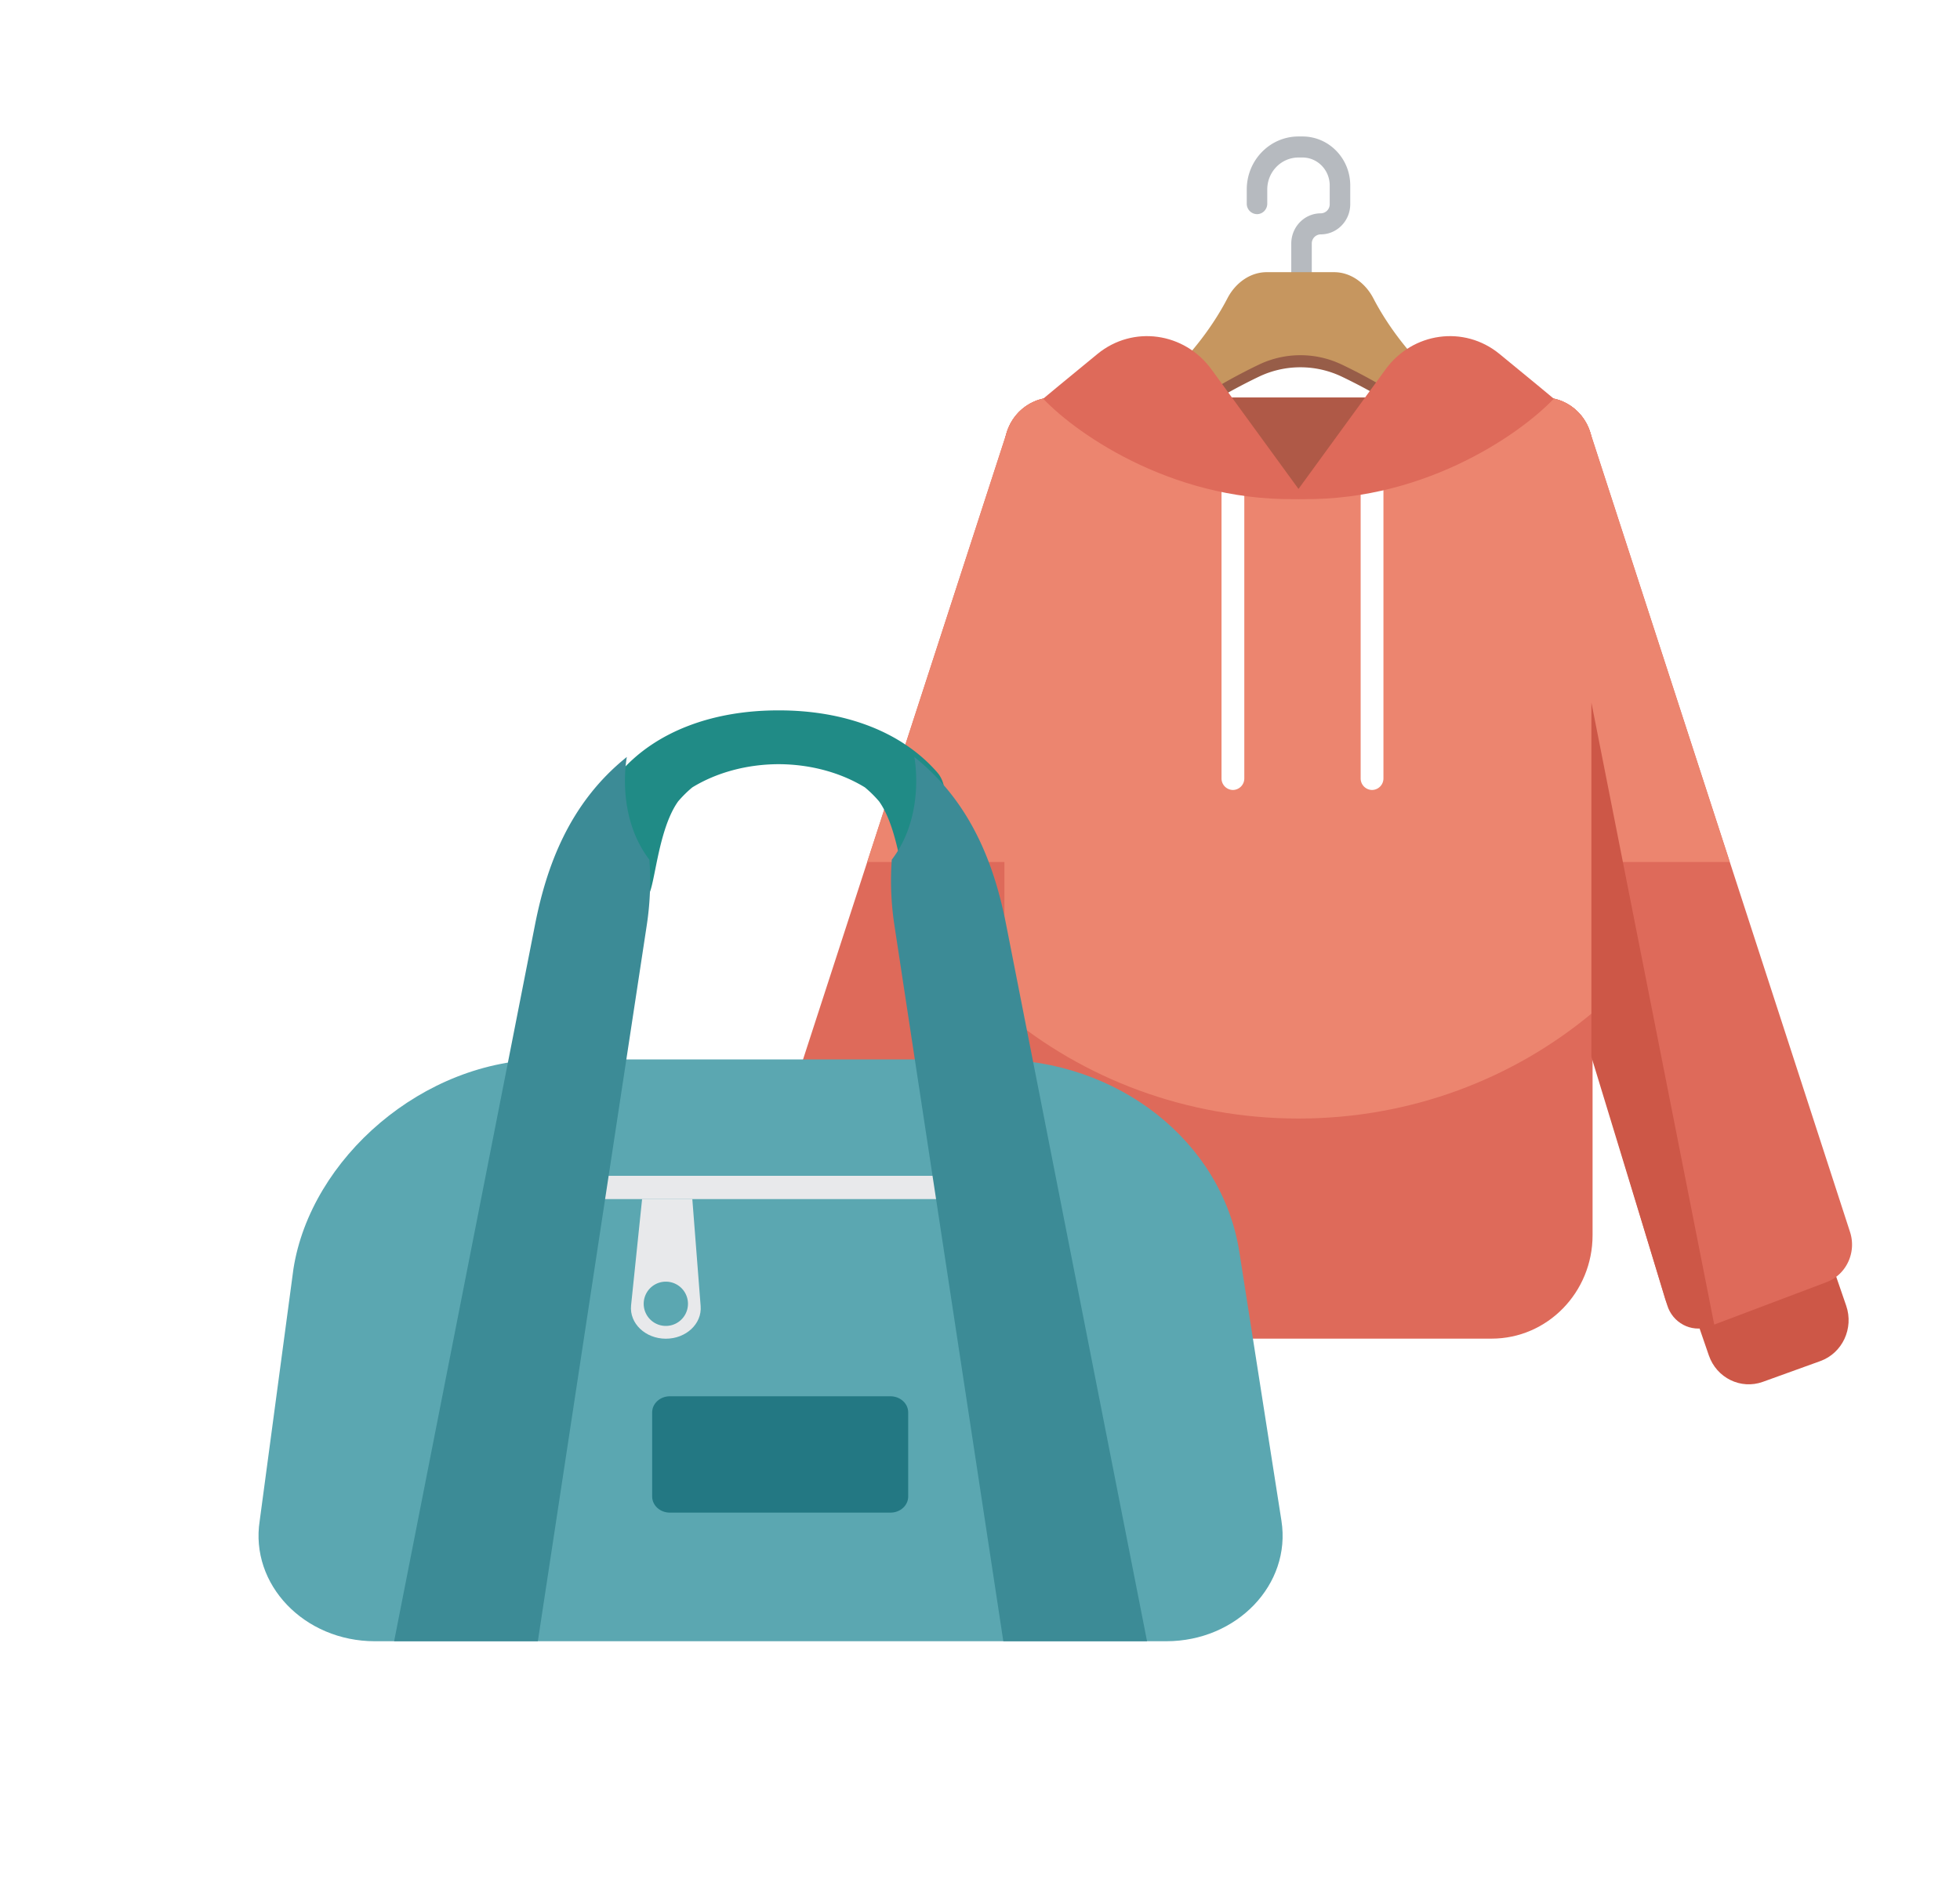
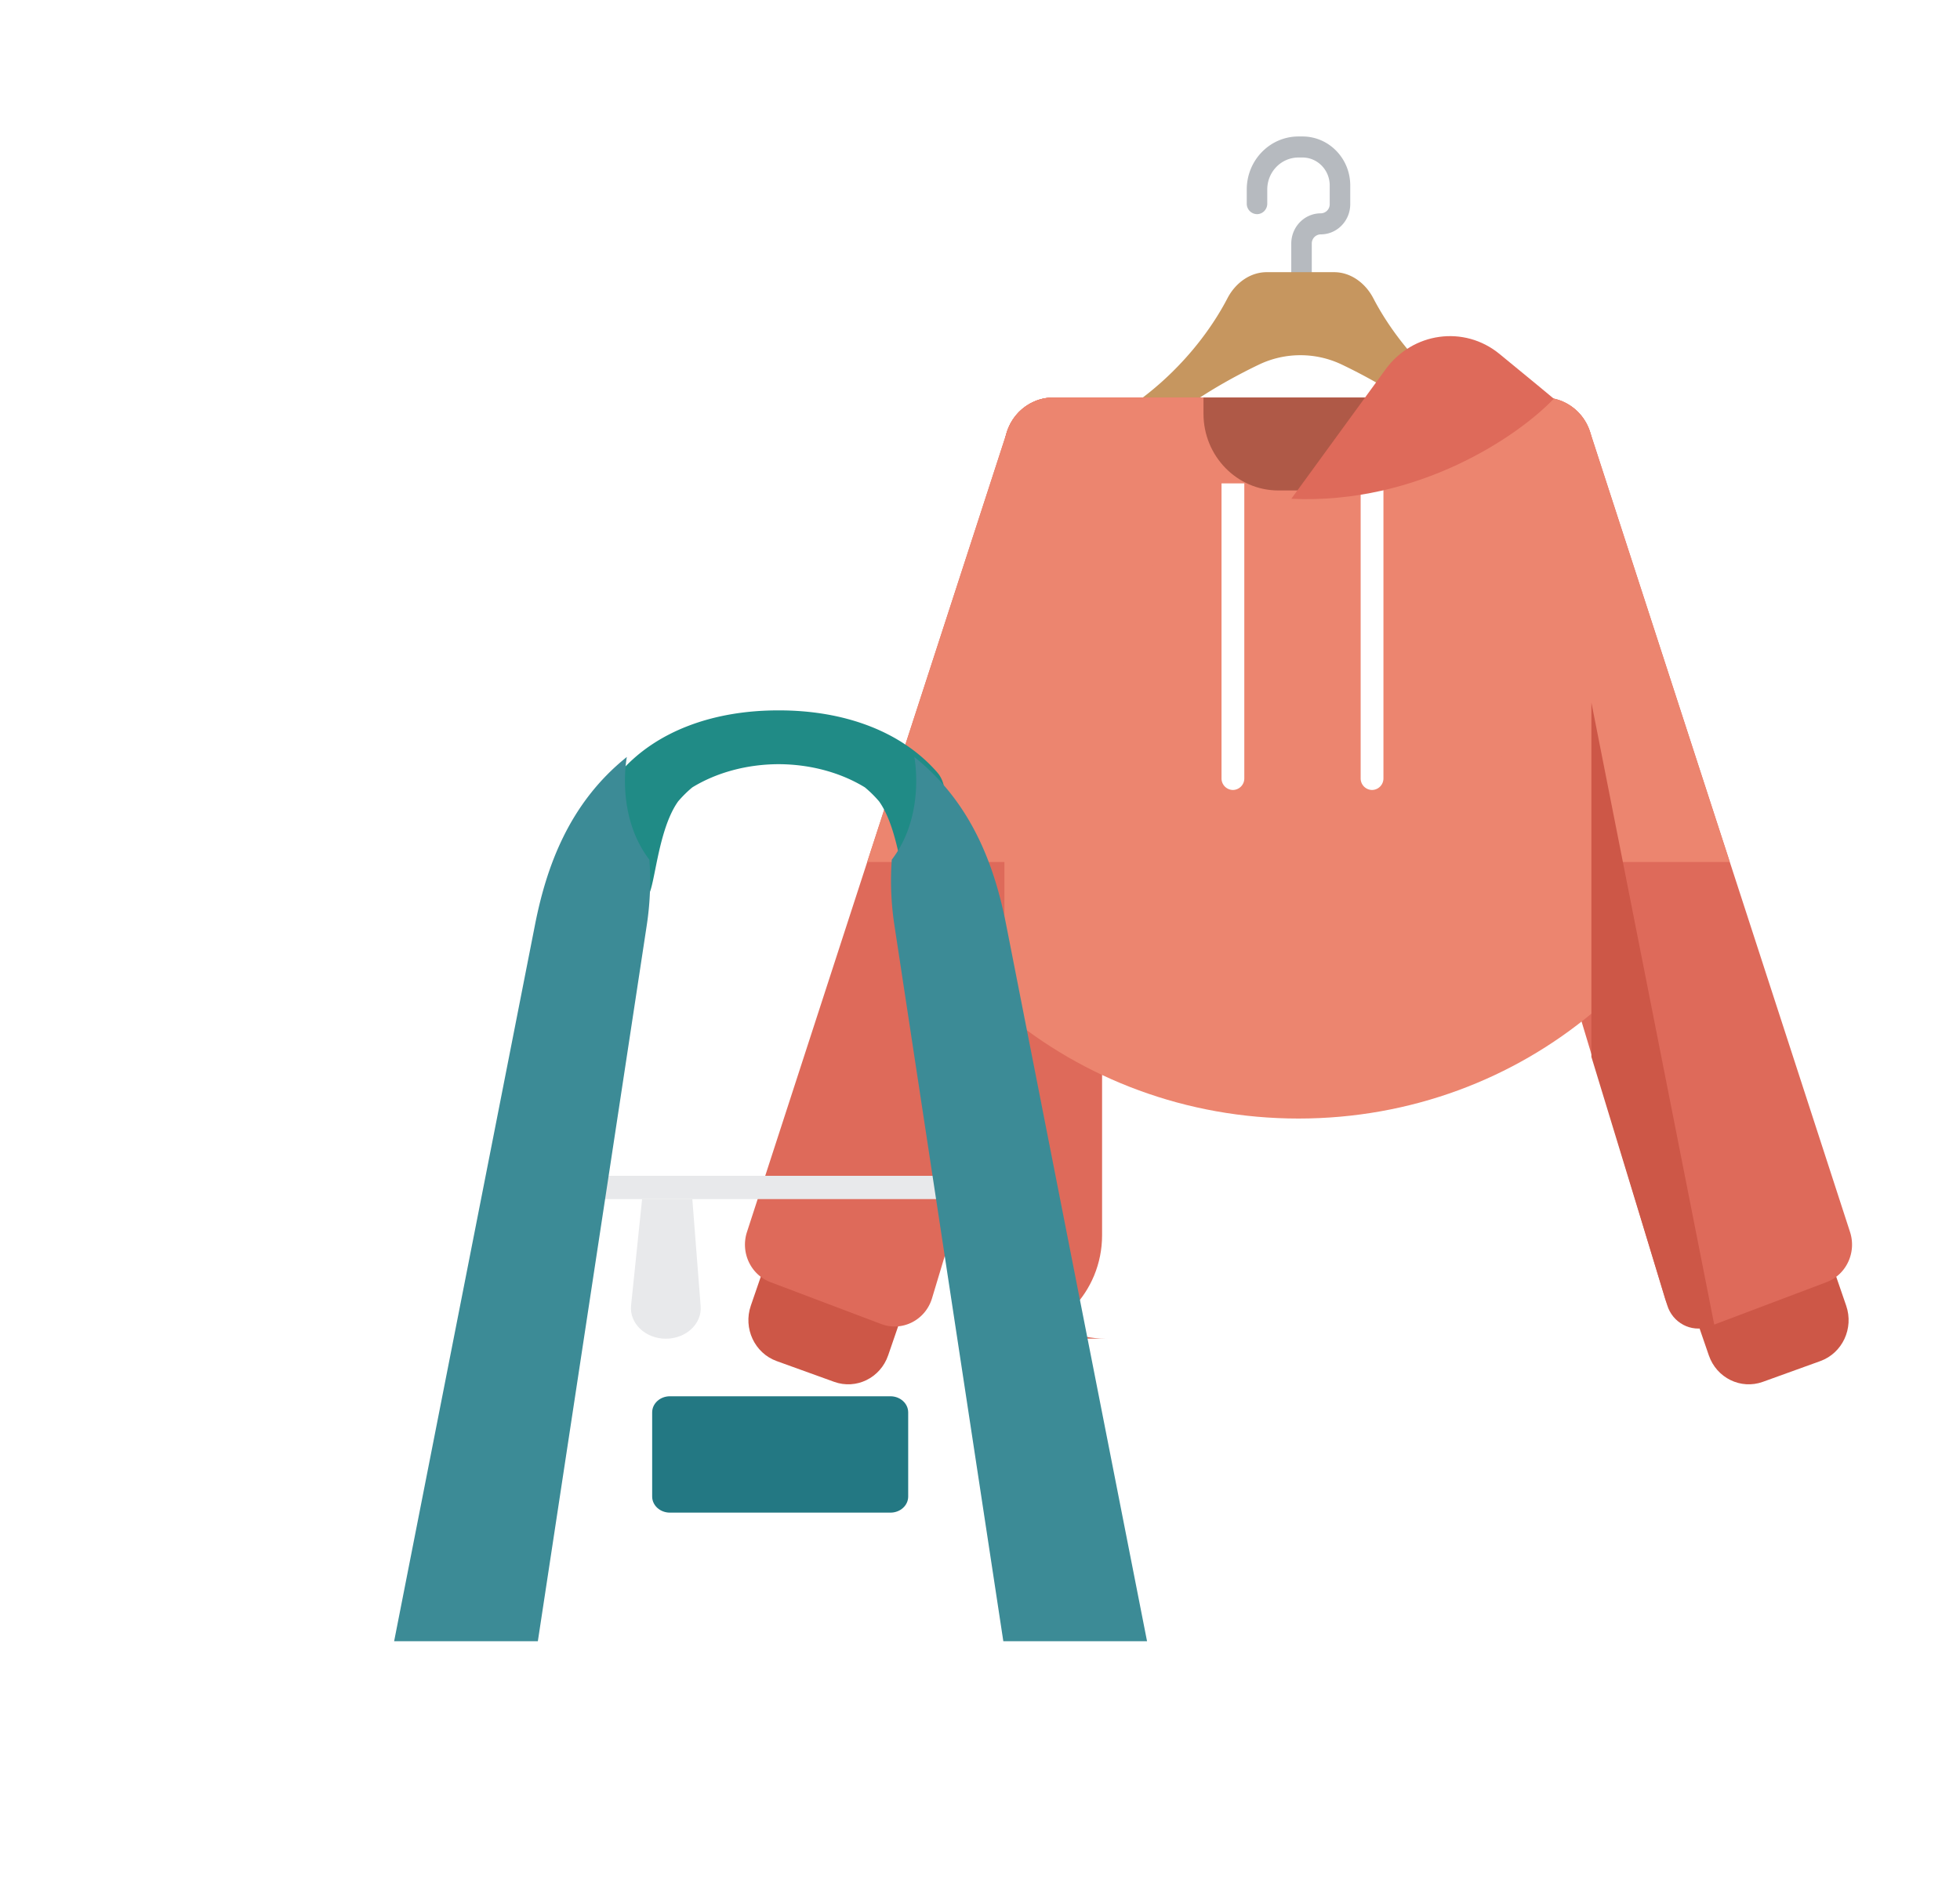
<svg xmlns="http://www.w3.org/2000/svg" width="80" height="77" fill="none">
  <g filter="url(#a)">
    <path fill-rule="evenodd" clip-rule="evenodd" d="M53 4.43c-.704 0-1.275.584-1.275 1.306v.577c0 .237-.187.429-.418.429a.424.424 0 0 1-.419-.43v-.576c0-1.196.946-2.165 2.112-2.165h.162c1.077 0 1.95.895 1.95 1.998v.765c0 .681-.54 1.234-1.204 1.234a.37.37 0 0 0-.366.375v2.481h-.837V7.943c0-.681.538-1.234 1.203-1.234a.37.37 0 0 0 .366-.375V5.57c0-.63-.498-1.14-1.112-1.14H53z" fill="#B6BABF" />
-     <path d="M55.16 9.604H52.351c-.615 1.842-4.927 5.875-10.093 7.27.673.865 2.45 2.08 4.18 0 1.223-1.47 3.295-2.703 4.934-3.491a3.926 3.926 0 0 1 3.41 0c1.639.787 3.711 2.02 4.933 3.49 1.73 2.08 3.508.866 4.18 0-5.166-1.394-8.121-5.427-8.737-7.269z" fill="#975D48" />
    <path d="M42.259 16.38c4.316-1.166 6.786-4.172 7.841-6.204.32-.617.92-1.065 1.601-1.065h2.753c.681 0 1.28.448 1.6 1.065 1.055 2.031 3.526 5.038 7.843 6.204-.673.866-2.45 2.08-4.18 0-1.223-1.471-3.295-2.704-4.934-3.49a3.926 3.926 0 0 0-3.41 0c-1.639.788-3.711 2.02-4.933 3.49-1.73 2.08-3.508.866-4.181 0z" fill="#C6965F" />
    <path d="M31.473 48.897c.317-.922 1.304-1.407 2.203-1.081l2.349.848c.9.325 1.372 1.337 1.054 2.26l-.828 2.406c-.317.922-1.303 1.406-2.203 1.081l-2.348-.848c-.9-.326-1.372-1.337-1.055-2.26l.828-2.406zM74.527 48.897c-.317-.922-1.304-1.407-2.204-1.081l-2.348.848c-.9.325-1.372 1.337-1.055 2.26l.828 2.406c.317.922 1.304 1.406 2.204 1.081l2.348-.848c.9-.326 1.372-1.337 1.055-2.26l-.828-2.406z" fill="#CD5747" />
    <path d="M41.103 15.626a1.998 1.998 0 0 1 1.892-1.398h6.127l-11.08 36.77c-.27.896-1.218 1.376-2.075 1.052l-4.518-1.708c-.808-.305-1.233-1.213-.96-2.05l10.614-32.666zM64.897 15.626a1.998 1.998 0 0 0-1.892-1.398h-6.127l11.08 36.77c.27.896 1.217 1.376 2.075 1.052l4.518-1.708c.807-.305 1.233-1.213.96-2.05L64.898 15.626z" fill="#DE6A5A" />
-     <path d="M40.996 16.271c0-1.128.893-2.043 1.994-2.043h20.02c1.1 0 1.993.915 1.993 2.043v32.153c0 2.332-1.844 4.223-4.12 4.223H45.117c-2.275 0-4.12-1.89-4.12-4.223V16.271z" fill="#DE6A5A" />
+     <path d="M40.996 16.271c0-1.128.893-2.043 1.994-2.043c1.1 0 1.993.915 1.993 2.043v32.153c0 2.332-1.844 4.223-4.12 4.223H45.117c-2.275 0-4.12-1.89-4.12-4.223V16.271z" fill="#DE6A5A" />
    <path fill-rule="evenodd" clip-rule="evenodd" d="M40.996 39.34V16.27c0-1.128.893-2.043 1.994-2.043h20.02c1.1 0 1.993.915 1.993 2.043V39.34c-3.22 2.694-7.415 4.322-12.003 4.322s-8.784-1.628-12.004-4.322z" fill="#EC856F" />
    <path fill-rule="evenodd" clip-rule="evenodd" d="M43.408 33.19h-8.012l5.707-17.565a1.998 1.998 0 0 1 1.891-1.397h6.128l-5.714 18.961zM62.591 33.19h8.013l-5.707-17.565a1.998 1.998 0 0 0-1.892-1.397h-6.127l5.713 18.961z" fill="#EC856F" />
    <path fill-rule="evenodd" clip-rule="evenodd" d="M49.858 29.772V17.734h.93v12.038a.471.471 0 0 1-.465.477.471.471 0 0 1-.465-.477z" fill="#fff" />
    <path d="M64.955 26.682v14.462l3.094 10.137c.22.72.971 1.12 1.673.89l.25-.081-5.017-25.408z" fill="#CD5747" />
    <path d="M49.122 14.228h7.756v.661c0 1.73-1.369 3.133-3.057 3.133h-1.643c-1.688 0-3.056-1.403-3.056-3.133v-.661z" fill="#AF5947" />
    <path fill-rule="evenodd" clip-rule="evenodd" d="M55.537 29.772V17.734h.93v12.038a.471.471 0 0 1-.465.477.471.471 0 0 1-.465-.477z" fill="#fff" />
-     <path d="M42.58 14.276s1.002-.836 2.219-1.83c1.445-1.18 3.544-.883 4.649.635l3.845 5.281c-5.197.24-9.29-2.586-10.714-4.086z" fill="#DE6A5A" />
    <path d="M63.42 14.276s-1.002-.836-2.22-1.83c-1.444-1.18-3.543-.883-4.648.635l-3.845 5.281c5.197.24 9.29-2.586 10.714-4.086z" fill="#DE6A5A" />
  </g>
  <g filter="url(#b)">
-     <path d="M47.602 65h-32.3c-2.89 0-5.107-2.322-4.702-4.917L11.977 49.8c.705-4.506 5.297-8.55 10.311-8.55h18.327c5.014 0 9.264 3.349 9.97 7.855l1.719 10.978C52.71 62.678 50.49 65 47.602 65z" fill="#5BA7B1" />
    <path d="M39.04 46H23.865v.95h15.173V46z" fill="#E8E9EB" />
    <path d="M37.743 32.776c-.203.881-.42 1.824-.562 1.824-.145 0-.238-.464-.364-1.096-.175-.87-.413-2.06-.938-2.792a4.789 4.789 0 0 0-.577-.569c-.983-.602-2.218-.943-3.522-.947-1.304.004-2.54.345-3.522.947-.198.163-.389.351-.577.569-.525.733-.763 1.921-.938 2.792-.127.632-.22 1.096-.364 1.096-.142 0-.359-.943-.562-1.824-.169-.731-.328-1.42-.426-1.496-.208-.156-.33-.4-.373-.664a1.027 1.027 0 0 1-.017-.205 1.33 1.33 0 0 1 .297-.87C26.785 27.826 29.148 27 31.757 27h.046c2.61 0 4.972.827 6.459 2.54.197.228.3.553.297.871.001.069-.005.138-.017.205a1.018 1.018 0 0 1-.373.665c-.098.074-.257.764-.426 1.495z" fill="#208B86" />
    <path d="M25.587 28.9c-2.375 1.9-3.29 4.515-3.75 6.851l-5.75 29.248h5.866L26.4 35.76c.134-.884.17-1.776.106-2.664-1.395-1.82-.92-4.195-.92-4.195zM37.318 28.9c2.375 1.9 3.29 4.515 3.75 6.851l5.75 29.248h-5.866l-4.447-29.24a11.985 11.985 0 0 1-.106-2.664c1.394-1.82.92-4.195.92-4.195z" fill="#3C8B96" />
    <path d="M36.345 59.75h-9.003c-.399 0-.723-.295-.723-.657v-3.436c0-.362.324-.657.723-.657h9.003c.399 0 .724.295.724.657v3.436c0 .362-.322.657-.724.657z" fill="#237883" />
    <path d="M26.209 46.95h2.049l.34 4.37c.057.72-.595 1.33-1.42 1.33-.839 0-1.494-.63-1.42-1.358l.45-4.343z" fill="#E8E9EB" />
-     <path d="M27.177 52.128a.903.903 0 1 0 0-1.807.903.903 0 0 0 0 1.807z" fill="#5BA7B1" />
  </g>
  <defs>
    <filter id="a" x="26" y="1.571" width="54" height="59.429" filterUnits="userSpaceOnUse" color-interpolation-filters="sRGB">
      <feFlood flood-opacity="0" result="BackgroundImageFix" />
      <feColorMatrix in="SourceAlpha" values="0 0 0 0 0 0 0 0 0 0 0 0 0 0 0 0 0 0 127 0" result="hardAlpha" />
      <feOffset dy="2" />
      <feGaussianBlur stdDeviation="2" />
      <feComposite in2="hardAlpha" operator="out" />
      <feColorMatrix values="0 0 0 0 0 0 0 0 0 0 0 0 0 0 0 0 0 0 0.25 0" />
      <feBlend in2="BackgroundImageFix" result="effect1_dropShadow_6337_6797" />
      <feBlend in="SourceGraphic" in2="effect1_dropShadow_6337_6797" result="shape" />
    </filter>
    <filter id="b" x=".552" y="19" width="61.8" height="58" filterUnits="userSpaceOnUse" color-interpolation-filters="sRGB">
      <feFlood flood-opacity="0" result="BackgroundImageFix" />
      <feColorMatrix in="SourceAlpha" values="0 0 0 0 0 0 0 0 0 0 0 0 0 0 0 0 0 0 127 0" result="hardAlpha" />
      <feOffset dy="2" />
      <feGaussianBlur stdDeviation="5" />
      <feComposite in2="hardAlpha" operator="out" />
      <feColorMatrix values="0 0 0 0 0 0 0 0 0 0 0 0 0 0 0 0 0 0 0.25 0" />
      <feBlend in2="BackgroundImageFix" result="effect1_dropShadow_6337_6797" />
      <feBlend in="SourceGraphic" in2="effect1_dropShadow_6337_6797" result="shape" />
    </filter>
  </defs>
</svg>